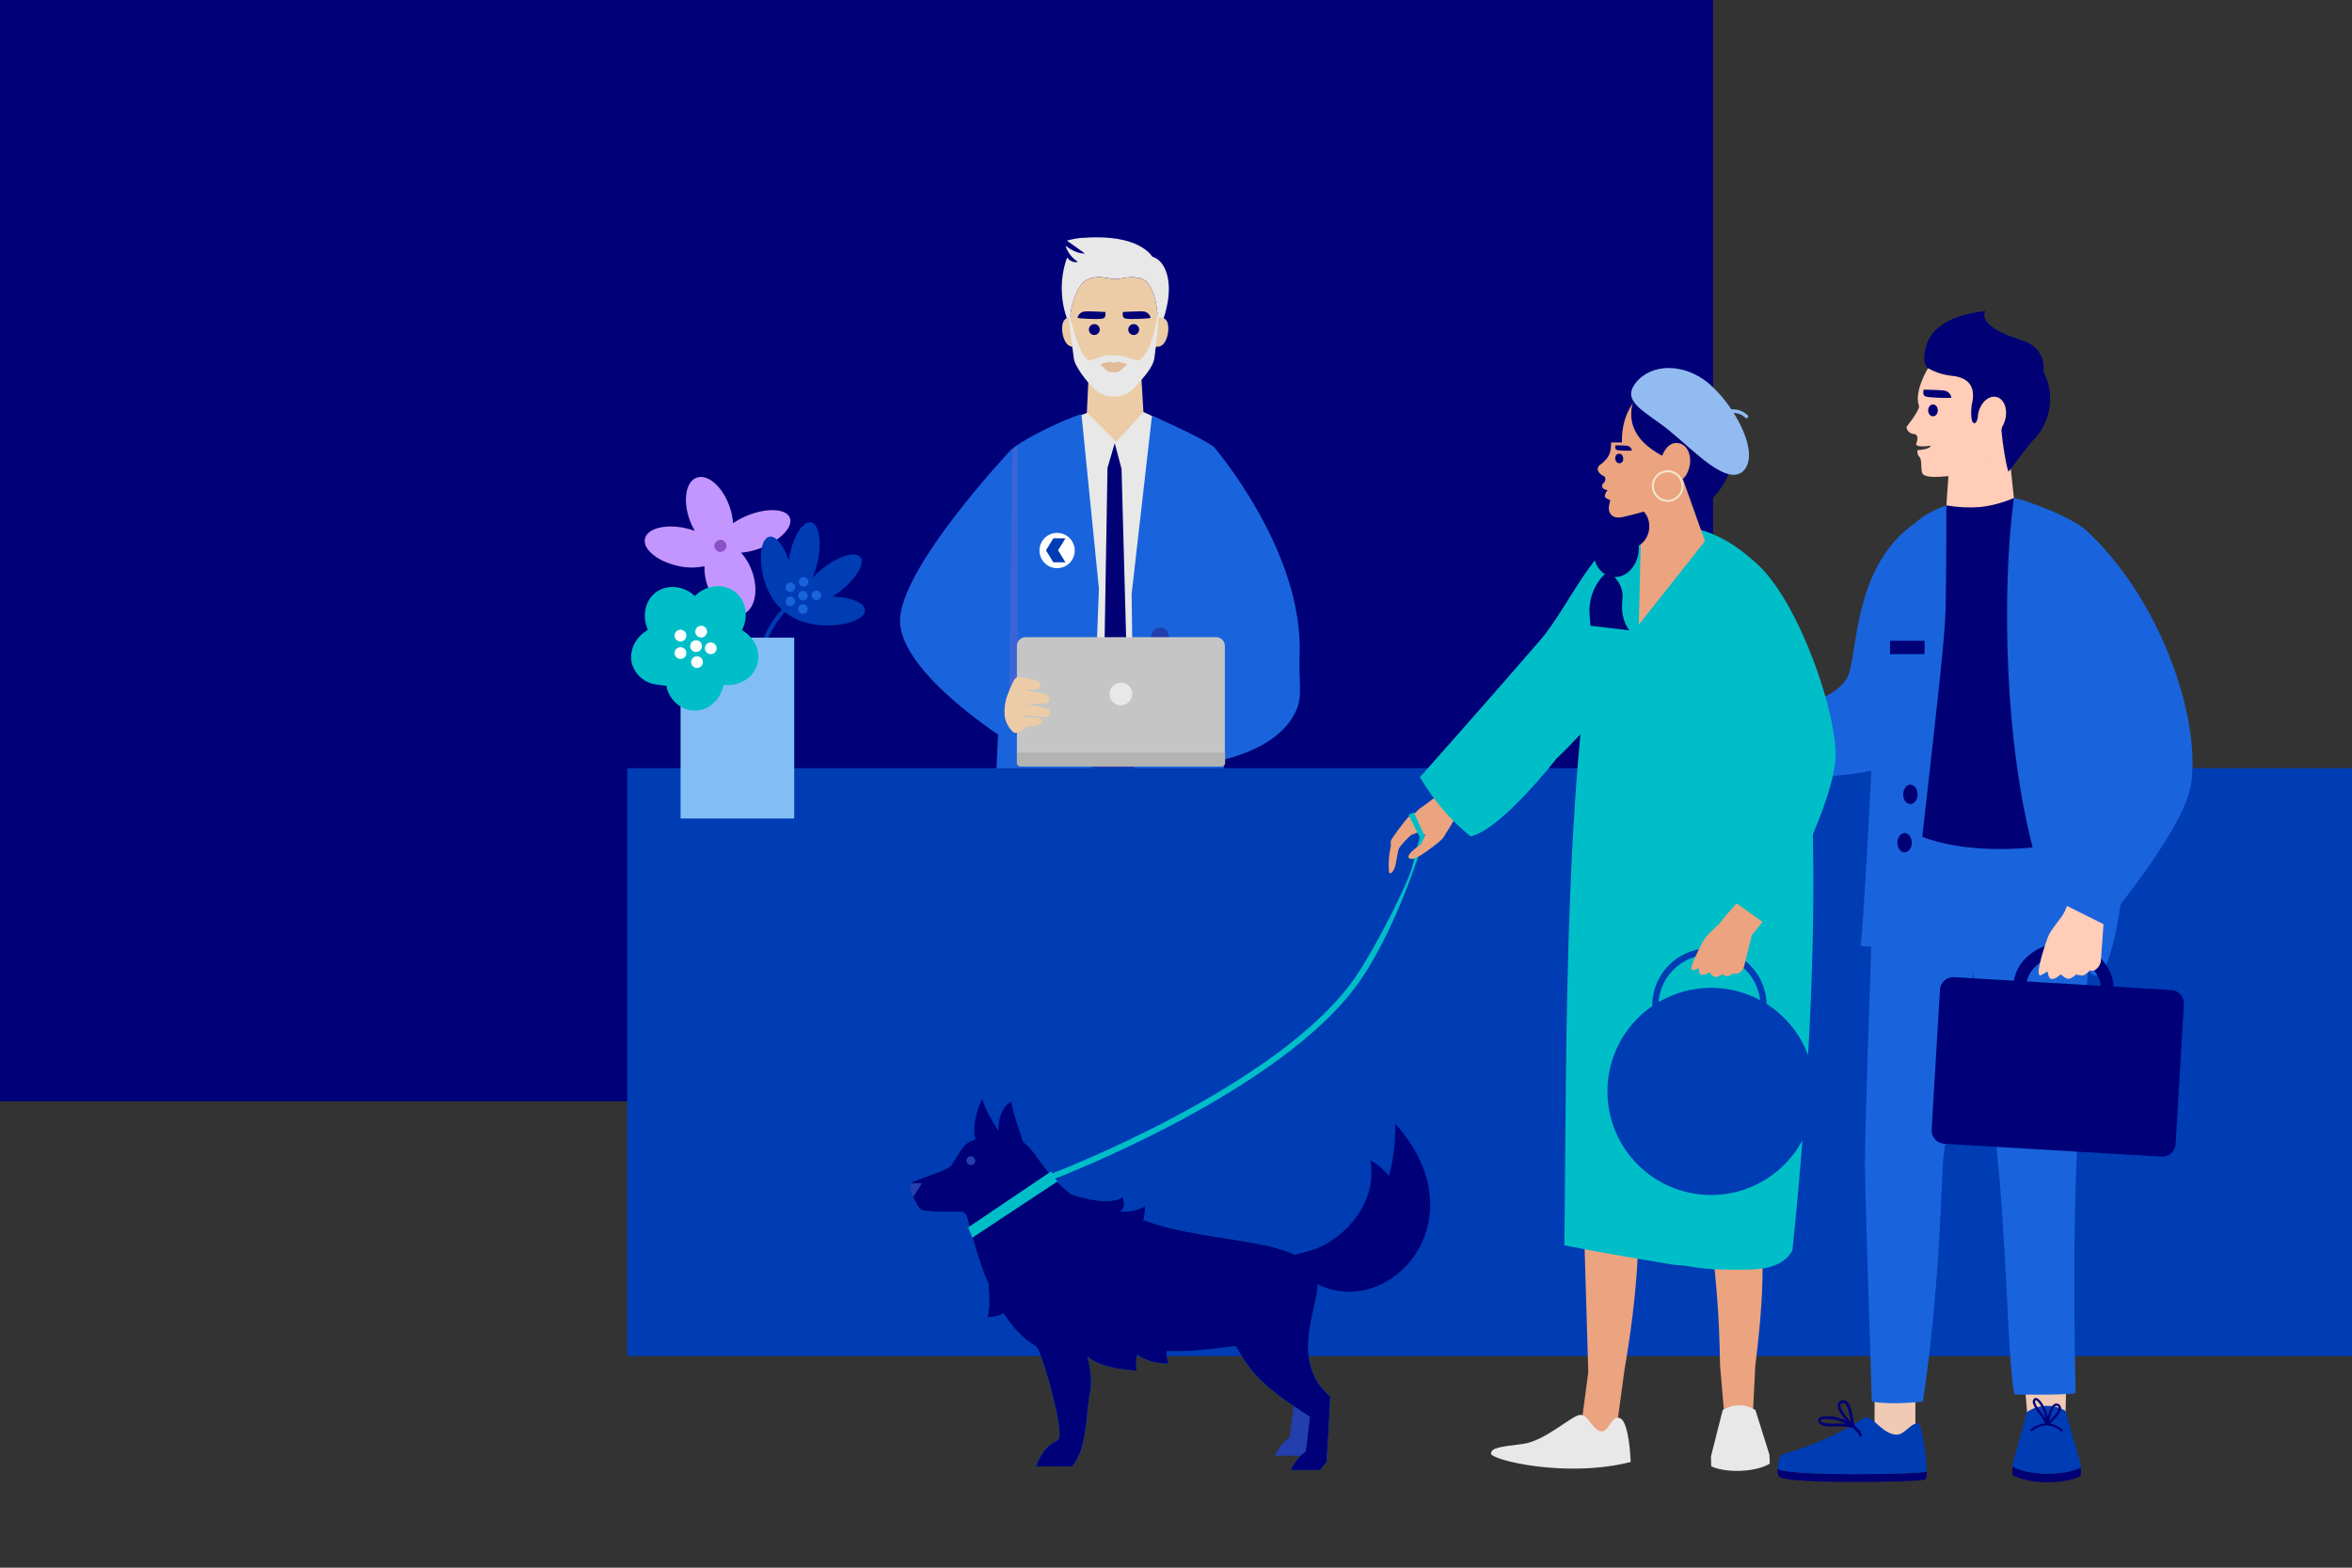
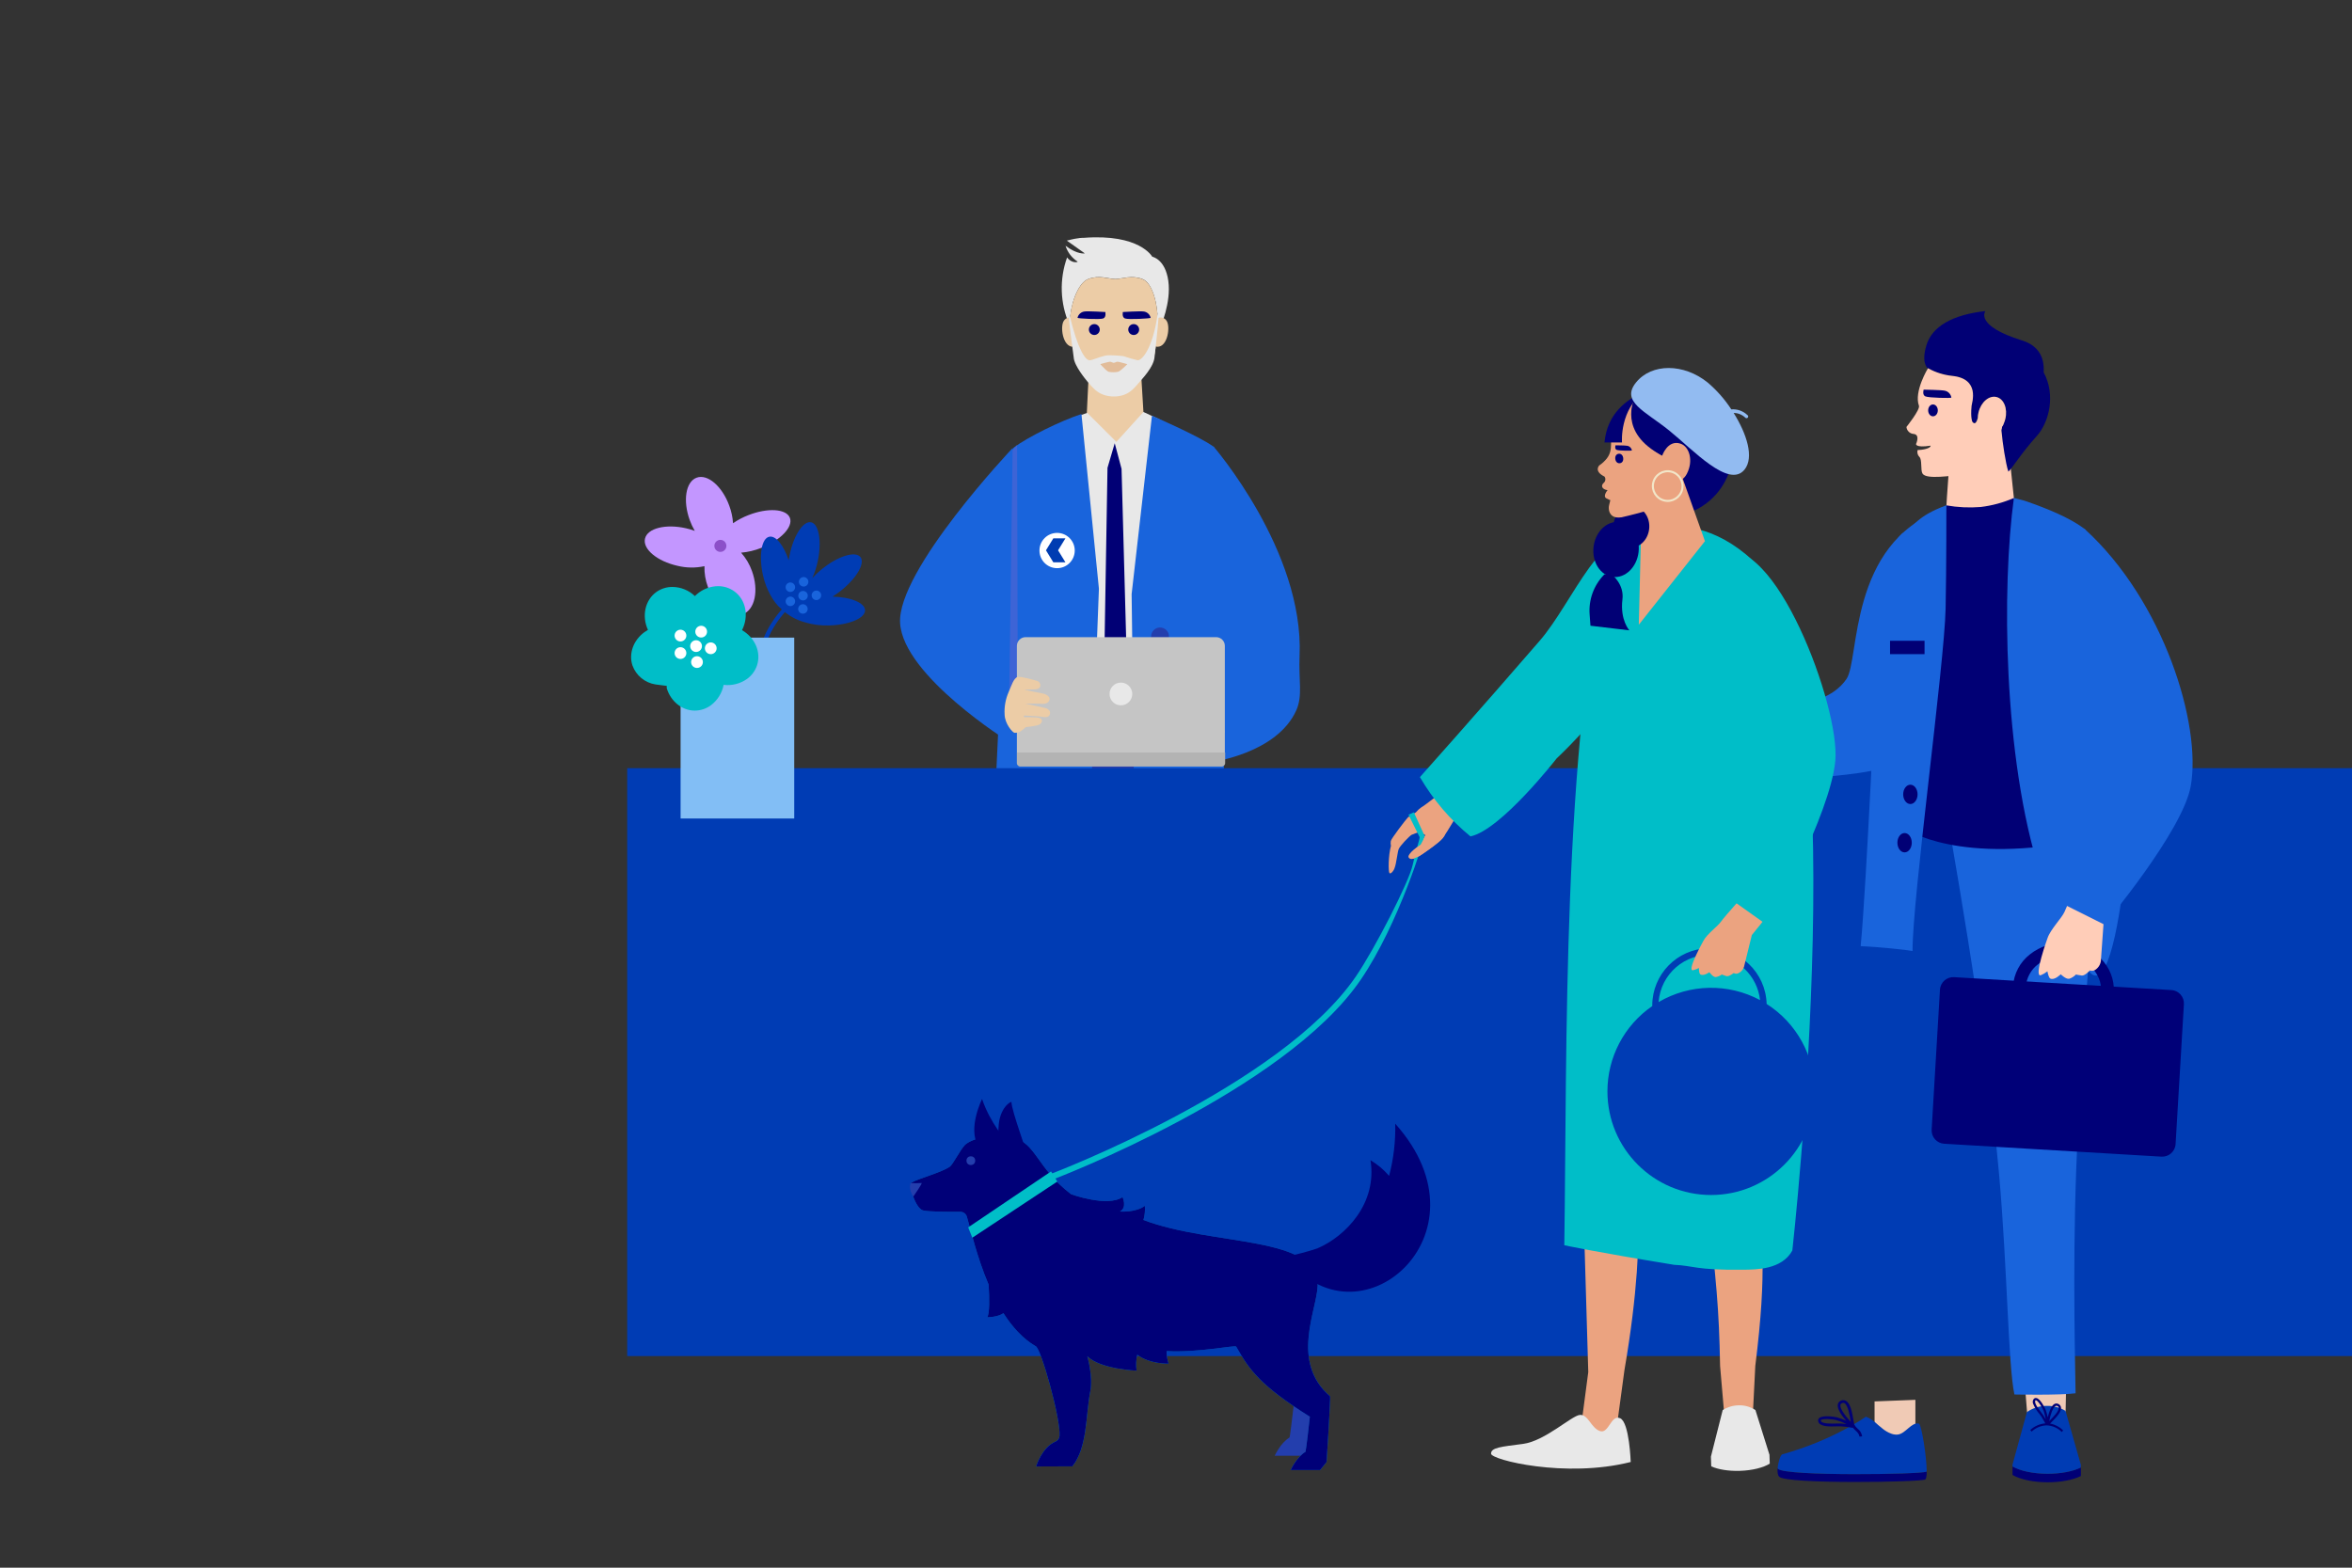
<svg xmlns="http://www.w3.org/2000/svg" version="1.1" baseProfile="tiny" id="Ebene_1" x="0px" y="0px" width="1200px" height="800px" viewBox="0 0 1200 800" xml:space="preserve">
  <rect x="0" y="0" width="1200" height="800" fill="#333333" stroke="none" />
  <g id="Layer_12">
-     <rect x="0" y="0" fill="#000078" width="874" height="562" />
-     <polygon fill="#ECCCA6" points="560.05,663.4 544.82,658.801 545.02,634.83 562.19,634.83  " />
    <path fill="#010075" d="M537.92,670.31c-0.036-0.094-0.063-0.191-0.08-0.29v3.64c0.009,0.137,0.036,0.271,0.08,0.4   c3.38,1.65,8.609,2.71,14.489,2.71c6.45,0,12.13-1.28,15.431-3.22v-3.75c-3.301,1.939-9,3.22-15.431,3.22   C546.53,673,541.3,672,537.92,670.31z" />
    <path fill="#4E89CC" d="M537.84,670v-0.109C537.84,669.89,537.82,669.94,537.84,670z" />
    <path fill="#010075" d="M552.63,643.211c-2.843-0.021-5.636,0.743-8.07,2.21l-6.72,23.63v1c0.017,0.099,0.044,0.196,0.08,0.29   c3.38,1.649,8.609,2.71,14.489,2.71c6.45,0,12.13-1.28,15.431-3.221v-0.77l-6.38-23.13   C558.869,644.13,555.783,643.179,552.63,643.211z" />
    <path fill="#3D64D6" d="M553.51,650.85c0.34-0.65,0.899-1.64,1.7-3c0.13-0.22,0.439-0.62,0.8-1.08   c1.168-1.342,2.117-2.861,2.81-4.5c0.311-0.708,0.219-1.528-0.24-2.15c-0.286-0.345-0.74-0.502-1.18-0.409   c-1.82,0.35-3.939,4.819-4.07,5.199c-0.373,1.083-0.677,2.188-0.909,3.311c-0.58-2.4-1.54-5.17-3-5.891   c-0.556-0.28-1.216-0.258-1.75,0.061c-0.593,0.284-1.008,0.841-1.11,1.49c-0.26,1.85,1.94,4.229,4.229,6.51l0.561,0.56   c-2.168,0.403-4.164,1.448-5.73,3l0.601,0.69c1.782-1.791,4.185-2.829,6.71-2.9c2.439,0.111,4.758,1.099,6.53,2.78l0.58-0.72   C558.245,652.128,555.951,651.092,553.51,650.85z M554.05,646c0.08-0.26,0.159-0.5,0.239-0.729c0.29-0.84,2.261-4.33,3.311-4.53   c0.079-0.01,0.157,0.021,0.21,0.08c0.83,0.94-1.58,4-2.6,5.36c-0.313,0.376-0.604,0.771-0.87,1.18   c-0.431,0.7-0.771,1.29-1.061,1.79C553.461,648.083,553.718,647.03,554.05,646L554.05,646z M547.57,644v-0.149   c0.103-0.26,0.299-0.47,0.55-0.59c0.253-0.151,0.567-0.151,0.82,0c1.15,0.569,2.16,3.59,2.771,6.67l-0.24-0.24   c-1.311-1.34-4.12-4.13-3.9-5.64V644z" />
    <polygon fill="#ECCCA6" points="600.96,662.1 611.63,671.82 621.289,656.83 617.909,639.16 600.96,637.7  " />
    <path fill="#010075" d="M661.21,670.89c0.084-0.092,0.157-0.192,0.22-0.3c-0.22-2.73-1.26-5.87-2-6.091   c-22.63-6.319-36.67-16.5-36.67-16.5s-2.12,0.48-5.42,3.641l-1.34,1.1c0,0-3.65,3.41-7.181,3.08s-6.08-5.68-9.38-4.78   c-1,0.271-3.35,14.171-3.36,20.931l0.131,0.13C598.26,673.29,657.76,674.23,661.21,670.89z" />
    <path fill="#3D64D6" d="M632.619,641.9c-0.167-0.001-0.332,0.041-0.479,0.12c-1.62,0.85-2.38,5.55-2.74,7.81l-0.06,0.4   c2.569-2.76,4.8-5.88,4.55-7.4c-0.058-0.342-0.289-0.629-0.61-0.76C633.077,641.96,632.851,641.901,632.619,641.9 M634.159,650.9   h1.28c2,0.07,6.73,0.24,7.061-1.229c0-0.141,0-0.2-0.07-0.271c-0.94-0.88-5.72-0.34-6.75,0c-1.542,0.455-3.044,1.037-4.49,1.74   c0.68-0.07,1.5-0.15,2.49-0.23h0.479 M624.36,656.551c0.188-1.365,0.906-2.602,2-3.44c0.615-0.496,1.119-1.116,1.48-1.819   c0.069-0.2,0.189-0.95,0.31-1.681c0.62-3.819,1.39-7.649,3.38-8.689c0.698-0.381,1.542-0.381,2.24,0   c0.688,0.297,1.176,0.928,1.29,1.67c0.32,1.92-1.71,4.81-3.64,7.06c1.257-0.561,2.55-1.038,3.869-1.43   c0.461-0.141,6.311-1.21,7.94,0.31c0.399,0.359,0.562,0.912,0.42,1.431c-0.56,2.46-5.21,2.289-8.29,2.18   c-0.539-0.03-1.08-0.03-1.62,0c-1.75,0.092-3.491,0.309-5.21,0.65l-0.08-0.12c-0.379,0.471-0.793,0.912-1.24,1.319   c-0.891,0.617-1.494,1.57-1.67,2.641L624.36,656.551z" />
    <path fill="#ECCCA6" d="M626.65,426.421c0,0,2.88,5.689,2.46,7c-0.92,3.072-1.461,6.246-1.609,9.449   c-0.23,4.511,1.88,13.83,2,15.23c0.119,1.4,0.659,10.41,4.06,10.18c3.08-0.21,2.11-9.81,2.11-10.64s-0.181-6.75,0.659-6.75   c0.841,0,3.721-12.641,0.44-16.43C633.49,430.671,626.65,426.421,626.65,426.421z" />
    <path fill="#ECCCA6" d="M634.81,451.23c1.291,0.564,2.435,1.42,3.34,2.5c0.86,1.39,2.2,11.66,2.2,11.66s-6.78,4.83-7.47,6.88   c-0.69,2.05-0.61,4,0.239,3.6c4.65-2,9.61-4.939,11.65-8.329c1.4-2.33,1.66-10.801,1.66-10.801c0.641-1.255,0.957-2.65,0.92-4.06   c-0.28-1.7-4.71-12.62-4.71-12.62l-2.32-15.59l-13.67,1.95L634.81,451.23z" />
    <path fill="#010075" d="M527.9,384.921C553.36,515.78,552.71,516.2,554.46,532.66c1.119,10.631-3.381,54.721,4.449,107   c0,0,18.561,2.7,27.101,1.101c0.649-20,4.27-88.15,4.479-101.12c0.29-18.41-6.34-139.851-6.34-139.851   S538.46,359.421,527.9,384.921z" />
-     <path fill="#010075" d="M525.81,415.83c0,0,6,63.94,8.19,123c3.189,49.681,1.84,91.54,1.859,98.33   c5.79,1.931,31.35-0.84,31.35-0.84c0.211-12.92,3.65-49.08,5.86-91.52c3.54-68.101,3.88-71,21.24-162.67   C594.31,382.1,536.07,390.171,525.81,415.83z" />
    <path fill="#F0CAB5" d="M539,421.75l-2.79-7L524.55,422l8.14,13.311c0,0,3.57,11.1,4.44,12.56c0.865,1.099,1.993,1.962,3.279,2.511   c0,0,5.58,6.26,8.12,7.14c3.7,1.28,9.34,0.36,14.13-1.08c0.891-0.26-0.26-1.77-2.09-2.88s-10.05-0.49-10.05-0.49   s-5.5-8.63-5.73-10.24c-0.053-0.993,0.111-1.985,0.48-2.909c1.403,1.347,2.707,2.793,3.9,4.33c0.529,0.63,5.899,8.529,8.369,6.739   c2.73-2-2.59-9.16-3.39-10.3s-5.149-9.6-8.149-12.88C543.914,425.52,541.565,423.486,539,421.75z" />
    <polygon fill="#ECCCA6" points="580.4,658.921 562.85,653.79 562.81,629.74 581.39,629.75  " />
    <polygon fill="#ECCCA6" points="627.18,658.921 644.72,653.79 644.32,629.74 625.74,629.75  " />
    <g id="male">
      <path fill="#233EAD" d="M626.67,648.421c2.844-1.989,6.239-3.039,9.71-3c3.108-0.03,6.164,0.801,8.83,2.399l7.359,25.87v5.07    c-0.01,0.149-0.04,0.298-0.09,0.439c-3.7,1.811-9.43,3-15.86,3c-7.069,0-13.29-1.399-16.899-3.529v-4.95L626.67,648.421z" />
      <path fill="#233EAD" d="M580.77,648.421c-5.547-3.771-12.771-4.005-18.55-0.601l-7.36,25.87v5.07    c0.011,0.149,0.041,0.298,0.09,0.439c3.7,1.811,9.431,3,15.86,3c7.07,0,13.29-1.399,16.9-3.529v-4.95L580.77,648.421z" />
    </g>
    <path fill="#010075" d="M572,653.841c0.369-0.71,1-1.8,1.859-3.261c0.15-0.239,0.49-0.67,0.88-1.18   c1.279-1.472,2.319-3.135,3.08-4.93c0.342-0.774,0.238-1.674-0.27-2.351c-0.311-0.382-0.81-0.556-1.29-0.449   c-2,0.39-4.311,5.279-4.45,5.689c-0.414,1.187-0.748,2.399-1,3.63c-0.63-2.63-1.68-5.66-3.271-6.46   c-0.612-0.31-1.341-0.282-1.93,0.07c-0.643,0.316-1.093,0.923-1.21,1.63c-0.29,2,2.13,4.64,4.63,7.13l0.61,0.62   c-2.371,0.449-4.554,1.594-6.271,3.29l0.66,0.76c1.949-1.96,4.576-3.099,7.34-3.18c2.676,0.094,5.225,1.161,7.17,3l0.631-0.79   C577.198,655.23,574.678,654.098,572,653.841z M572.6,648.52c0.08-0.28,0.17-0.54,0.26-0.79c0.32-0.93,2.47-4.74,3.62-5   c0.087-0.011,0.174,0.023,0.229,0.09c0.91,1-1.729,4.42-2.85,5.87c-0.355,0.412-0.689,0.843-1,1.29c-0.47,0.771-0.85,1.42-1.16,2   c0.227-1.173,0.533-2.329,0.92-3.46H572.6z M565.5,646.39c-0.011-0.053-0.011-0.107,0-0.16c0.107-0.29,0.327-0.524,0.609-0.65   c0.275-0.158,0.615-0.158,0.891,0c1.26,0.631,2.369,3.94,3,7.301l-0.261-0.261c-1.41-1.52-4.479-4.58-4.239-6.199V646.39z" />
    <path fill="#010075" d="M636.9,655c0.37-0.71,1-1.8,1.86-3.25c0.14-0.239,0.479-0.68,0.87-1.18c1.276-1.473,2.315-3.136,3.08-4.93   c0.352-0.776,0.248-1.684-0.271-2.36c-0.306-0.382-0.803-0.557-1.28-0.45c-2,0.391-4.319,5.28-4.46,5.7   c-0.409,1.185-0.743,2.394-1,3.62c-0.63-2.63-1.689-5.66-3.279-6.45c-0.608-0.309-1.333-0.286-1.921,0.061   c-0.648,0.314-1.101,0.928-1.21,1.64c-0.29,2,2.12,4.63,4.62,7.13l0.62,0.62c-2.374,0.44-4.562,1.583-6.28,3.28l0.66,0.77   c1.948-1.969,4.581-3.111,7.351-3.189c2.67,0.103,5.213,1.168,7.159,3l0.63-0.79C642.084,656.39,639.573,655.26,636.9,655z    M637.49,649.69l0.261-0.8c0.319-0.92,2.47-4.74,3.619-5c0.092-0.024,0.188,0.012,0.24,0.09c0.9,1-1.729,4.42-2.859,5.87   c-0.431,0.56-0.771,1-1,1.29l-1.16,2c0.197-1.167,0.471-2.319,0.819-3.45H637.49z M630.39,647.56v-0.17   c0.106-0.287,0.322-0.521,0.6-0.65c0.275-0.159,0.615-0.159,0.891,0c1.26,0.63,2.37,3.94,3,7.311l-0.261-0.261   C633.22,652.27,630.15,649.2,630.39,647.56z" />
    <path fill="#233EAD" d="M513.92,377.77c0,0,3,73.81,5.31,139.52c0.46,55.32,2.06,115.131,2.84,122.32   c14.15,0.11,24.681-0.68,24.681-0.68c1.609-8.86,3.85-72,9.55-118.851c8.38-68.81,15.159-147.51,15.159-147.51   S524.6,349.211,513.92,377.77z" />
    <path fill="#233EAD" d="M620.21,378.32c0,0-3,73.36-5.79,138.24c-2.46,56.28,0.609,61.7-3.9,123.06c0,0-9.89,0-25.39,0.44   c-3-6.21-2.17-73.07-7.86-119.88c-8.38-68.84-16.65-146.57-16.65-146.57S609.53,349.77,620.21,378.32z" />
    <polygon fill="#ECCCA6" points="583.8,217.15 570.5,231.67 554.25,216.05 555.539,189.28 582.03,187.76  " />
    <polygon fill="#E8E8E8" points="554.699,210.68 551.02,212.01 545.09,372.76 586.26,373.131 591.699,214.11 583.39,210.23    569.57,225.49  " />
    <path fill="#E8E8E8" d="M596.079,143.34c-1.56-11.17-8.199-12.34-8.199-12.34s-6.391-11.83-35-9.63c0,0-2.23-0.25-8.57,1.42   l9.17,6.51c0,0-3.729,0.761-9.85-3.89c1.056,3.361,3.266,6.241,6.239,8.13c-0.84,0.61-3.699,0.3-5.43-2.17   c-4,11.126-3.6,23.359,1.12,34.2l0.63,1.32c-0.1-1.16-0.17-2.24-0.189-3.19c-0.16-6.729,3.51-19.12,9.199-21.31   c5.69-2.19,10.24-0.091,13.84,0c3.601-0.091,8.271-2.15,13.841,0c5.569,2.149,7.909,14.34,7.76,21.069c0,0.641,0,1.34-0.07,2.09   L592,167C592,167,597.64,154.51,596.079,143.34z" />
    <path fill="#ECCCA6" d="M582.829,142.42c-5.569-2.149-10.239-0.09-13.84,0c-3.6-0.09-8.26-2.149-13.84,0   c-5.58,2.15-9.36,14.58-9.149,21.311c0.21,6.729,2.399,20,5.56,24.34s11.08,12.14,14.25,12.43c2.146,0.3,4.323,0.3,6.47,0   c3.16-0.29,11.08-8,14.24-12.43s4-17.85,4.12-24.58C590.76,156.76,588.53,144.58,582.829,142.42z" />
    <path fill="#ECCCA6" d="M547.68,162.56c-1.631-1.025-3.781-0.559-4.84,1.05c-2.101,2.81-0.7,13.35,4.569,13.35   C552.68,176.96,547.68,162.56,547.68,162.56z" />
    <path fill="#ECCCA6" d="M590.3,162.56c1.63-1.025,3.78-0.559,4.84,1.05c2.11,2.81,0.7,13.35-4.57,13.35   C585.3,176.96,590.3,162.56,590.3,162.56z" />
    <path fill="#010075" d="M563.93,159.22c0,0-8.78-0.511-10.46-0.28c-1.812,0.158-3.314,1.467-3.72,3.24   c-0.141,0.35,11.479,1,13.13,0.33C564.53,161.84,563.93,159.22,563.93,159.22z" />
    <circle fill="#010075" cx="558.32" cy="168.17" r="2.78" />
    <circle fill="#010075" cx="578.42" cy="168.17" r="2.78" />
    <path fill="#010075" d="M572.9,159.22c0,0,8.78-0.511,10.46-0.28c1.813,0.155,3.317,1.465,3.72,3.24c0.141,0.35-11.47,1-13.13,0.33   C572.289,161.84,572.9,159.22,572.9,159.22z" />
    <path fill="#E8E8E8" d="M580.46,183.84c-2.433-0.56-4.833-1.251-7.19-2.069c-0.39-0.12-7-0.75-9.12-0.34   c-3.92,0.869-6.55,2.329-8.189,2.409c-2.28,0.12-6.24-6.06-10.131-22.58c0.141,0.7-0.869-2.699-0.54,0.78   c0.561,6.12,2.511,20.23,2.521,20.41c0.25,4.21,6.271,11.36,6.78,12c3.1,3.64,5,5.81,8.439,7c1.701,0.603,3.496,0.897,5.301,0.87   c1.768,0.027,3.526-0.267,5.189-0.87c3.38-1.24,5.24-3.41,8.28-7c0.5-0.6,6.67-7,7.2-11.87c0.21-1.939,1.729-14.87,2.1-20.52   c0.24-3.66-0.6-0.95-0.54-1.4C588.159,177.78,582.659,183.93,580.46,183.84z" />
    <path fill="#E2BC99" d="M574.75,185.73c-0.33-0.11-0.711-0.23-1.12-0.33l-0.38-0.101c-1.261-0.29-2.9-0.909-3.69-0.6   c-0.408,0.208-0.842,0.362-1.29,0.46h-0.06c-0.448-0.098-0.882-0.252-1.29-0.46c-0.79-0.31-2.431,0.31-3.69,0.6   c-0.4,0.101-0.78,0.2-1.13,0.311l-0.71,0.24c0,0,0.35,0.399,0.86,0.939c1,1.08,2.619,2.71,3.449,2.94c1.553,0.3,3.148,0.3,4.7,0   c0.87-0.2,2.66-1.83,3.771-2.91c0.52-0.5,0.899-0.89,1-1l0,0L574.75,185.73z" />
    <path fill="#1964DC" d="M551.76,211.27c-11.07,3.7-27.45,11.83-34.36,17c-0.621,0.512-1.054,1.215-1.229,2l0,0   c-0.271,1-7.801,162.45-7.801,162.45c1.431,0.359,48.601,4.819,48.601,4.819l3.7-97.119   C560.67,300.421,551.77,211.28,551.76,211.27z" />
    <path fill="#1964DC" d="M624.46,393.16c0,0-4.58-161.31-4.86-162.34l0,0c-0.24-0.9,0.17-2.42-0.42-2.86   c-6.91-5.189-31.44-15.819-31.44-15.819l-10.38,91.06c0,0,1.16,84,1.11,94.78C581.1,397.47,622.61,393.52,624.46,393.16z" />
    <circle fill="#233EAD" cx="591.86" cy="355.29" r="4.56" />
    <circle fill="#233EAD" cx="591.86" cy="324.77" r="4.56" />
    <circle fill="#FFFFFF" cx="539.34" cy="280.94" r="9" />
    <polygon fill="#003CB2" points="543.582,274.73 539.832,280.83 543.582,286.94 537.401,286.94 533.661,280.83 537.401,274.73    543.582,274.73  " />
    <polygon fill="#010075" points="568.74,226.19 565.05,238.74 563.19,349.381 569.19,356.48 575.19,348.841 572.22,239.26  " />
    <path fill="#3D64D6" d="M518.93,227.1c0,0-54.28,57.899-52.61,83.74c1.67,25.84,53,57.76,53,57.76L518.93,227.1z" />
    <path fill="#1964DC" d="M619.05,227.73c0,0,46.31,53.41,44,106.89c-0.54,12.63,1.67,20.29-1.63,27.75   c-9.83,22.16-43.271,26.49-43.271,26.49L619.05,227.73z" />
    <path fill="#1964DC" d="M516.659,228.63c0,0-59.2,62.53-57.42,89.461c1.78,26.93,55.34,60.33,55.34,60.33L516.659,228.63z" />
    <path fill="#ECCCA6" d="M585.67,374.14c0,0-3.711-0.51-4.801-1.21c-2.739-1.74,13.57-8.93,13.57-8.93L585.67,374.14z" />
    <path fill="#ECCCA6" d="M618.77,358.421c0,0-8.16,2.109-11.07,3.14s-10.239,0.78-13.729,2.72c-3.49,1.94-11.86,10.771-11.28,12.72   c0.58,1.95,4.43,2,4.43,2s-0.08,3.15,1.12,4c1.022,0.544,2.162,0.829,3.32,0.83c0,0,0.62,1,1.4,2.12c0.779,1.12,4,1,4,1   c0.291,0.69,0.867,1.219,1.579,1.45c1.575,0.43,3.26,0.141,4.601-0.79l13.11-10.81l8.55-3.25L618.77,358.421z" />
    <rect x="320" y="392" fill="#003CB4" width="880" height="300" />
    <path fill="#C396FF" d="M403,264.24c-1.811-4.62-11.271-5.24-21.13-1.38c-2.776,1.067-5.418,2.457-7.87,4.14   c-0.203-3.047-0.847-6.048-1.91-8.91c-3.63-10-11.09-16.369-16.66-14.33c-5.57,2.04-7.14,11.74-3.51,21.69   c0.691,1.892,1.548,3.719,2.56,5.46c-1.48-0.551-2.997-0.998-4.54-1.34c-10.319-2.34-19.67,0-20.87,5.33   c-1.199,5.33,6.2,11.479,16.53,13.82c4.531,1.12,9.259,1.188,13.82,0.199c-0.108,3.614,0.489,7.215,1.76,10.601   c3.63,9.95,11.59,16.18,17.79,13.92s8.29-12.16,4.66-22.11c-1.218-3.427-3.093-6.582-5.521-9.29   c3.539-0.311,7.013-1.14,10.311-2.46c9.859-3.87,16.38-10.74,14.57-15.37" />
    <path fill="#8C50C8" d="M370.57,279.08c-0.283,1.672-1.868,2.797-3.54,2.513c-1.672-0.283-2.797-1.868-2.513-3.54   c0.283-1.672,1.868-2.797,3.54-2.513c0.001,0,0.002,0,0.003,0l0,0C369.73,275.825,370.854,277.41,370.57,279.08" />
    <path fill="#003CB4" d="M388.06,345.211c-2.22-8.41-0.439-17.631,5.16-26.66c2.541-4.128,5.629-7.892,9.18-11.19l1.38,1.58   c-0.189,0.17-18.71,16.75-13.689,35.73L388.06,345.211z" />
    <path fill="#003CB4" d="M439,284.29c-2.521-3.189-11.07-0.649-19.11,5.681c-1.971,1.542-3.804,3.252-5.479,5.109   c1.289-2.858,2.248-5.854,2.859-8.93c2.07-10,0.521-18.811-3.46-19.63c-3.979-0.82-8.88,6.64-10.939,16.66   c-0.19,0.92-0.351,1.829-0.48,2.72c-2.51-7.61-6.58-12.74-9.92-12c-4,0.87-5.4,9.67-3.21,19.66c1.62,7.4,5.51,13.95,9.16,17   c1.752,1.729,3.729,3.212,5.88,4.41c1.952,1.098,4.031,1.953,6.189,2.55c4.048,1.232,8.271,1.787,12.5,1.64   c10.23-0.229,18.45-3.699,18.36-7.76c-0.08-3.78-7.33-6.729-16.58-6.939c1.462-0.921,2.871-1.922,4.22-3   c8-6.331,12.521-14.001,10-17.23" />
    <path fill="#1964DC" d="M411.63,312.15c-0.771,1.093-2.28,1.354-3.372,0.583c-1.093-0.77-1.354-2.279-0.584-3.372   c0.771-1.092,2.28-1.354,3.373-0.583c0.001,0.001,0.002,0.001,0.003,0.002l0,0C412.14,309.552,412.4,311.059,411.63,312.15" />
    <path fill="#1964DC" d="M412,298.29c-0.768,1.095-2.277,1.359-3.371,0.592s-1.359-2.277-0.592-3.371s2.277-1.359,3.371-0.592   c0.001,0.001,0.001,0.001,0.002,0.001l0,0C412.503,295.688,412.767,297.196,412,298.29" />
    <path fill="#1964DC" d="M405.23,308.27c-0.773,1.09-2.284,1.346-3.374,0.572c-1.09-0.774-1.346-2.285-0.572-3.375   c0.772-1.086,2.277-1.345,3.366-0.577c1.093,0.77,1.355,2.279,0.586,3.372C405.234,308.264,405.232,308.267,405.23,308.27   L405.23,308.27" />
    <path fill="#1964DC" d="M415.27,301.72c1.146-0.698,2.642-0.336,3.34,0.81c0.698,1.146,0.336,2.642-0.811,3.34   c-1.146,0.698-2.641,0.336-3.339-0.81l0,0c-0.69-1.146-0.324-2.635,0.819-3.33" />
    <path fill="#1964DC" d="M402,297.58c1.147-0.686,2.633-0.311,3.318,0.837s0.311,2.634-0.837,3.319   c-1.144,0.682-2.623,0.313-3.312-0.826c-0.691-1.144-0.325-2.631,0.818-3.323C401.992,297.585,401.996,297.583,402,297.58   L402,297.58" />
    <path fill="#1964DC" d="M408.46,301.91c1.144-0.691,2.631-0.325,3.323,0.818c0.691,1.144,0.325,2.632-0.818,3.323   s-2.632,0.325-3.323-0.818c-0.001-0.001-0.001-0.002-0.002-0.003l0,0C406.95,304.087,407.318,302.601,408.46,301.91" />
    <rect x="347.24" y="325.381" fill="#82BEF5" width="57.98" height="92.31" />
    <path fill="#00BEC8" d="M378.58,321.6c3.62-7.22,2-15.55-3.931-19.84c-2.415-1.74-5.322-2.665-8.3-2.641   c-3.497,0.042-6.893,1.179-9.71,3.25c-0.748,0.546-1.454,1.147-2.11,1.801c-3.079-2.948-7.167-4.611-11.43-4.65   c-2.973-0.025-5.876,0.896-8.29,2.63c-5.7,4.14-7.46,12.23-4.22,19.29c-0.612,0.35-1.207,0.729-1.78,1.14   c-5.64,4.101-8.109,10.91-6.149,16.94c1.839,5.174,6.372,8.919,11.8,9.75l5.72,0.74v1.22c2.05,6.7,7.8,11.39,14.28,11.39l0,0   c2.969-0.009,5.857-0.961,8.25-2.72c3.379-2.55,5.691-6.263,6.49-10.42c4.204,0.507,8.447-0.563,11.909-3   c2.412-1.729,4.212-4.181,5.141-7c2.17-6.67-1-14-7.67-17.92" />
    <path fill="#FFFFFF" d="M358.06,339.6c-0.959,1.351-2.832,1.669-4.183,0.71c-1.352-0.959-1.669-2.832-0.71-4.183   c0.956-1.348,2.821-1.668,4.173-0.718c1.354,0.954,1.681,2.825,0.728,4.181C358.065,339.594,358.063,339.596,358.06,339.6   L358.06,339.6" />
    <path fill="#FFFFFF" d="M360.19,324.07c-0.959,1.352-2.831,1.669-4.183,0.71c-1.351-0.959-1.669-2.832-0.71-4.183   c0.956-1.348,2.822-1.668,4.173-0.717c1.355,0.953,1.681,2.824,0.728,4.18C360.195,324.063,360.193,324.067,360.19,324.07   L360.19,324.07" />
    <path fill="#FFFFFF" d="M349.63,335c-0.957,1.354-2.829,1.675-4.182,0.719c-1.353-0.957-1.674-2.829-0.718-4.182   c0.953-1.349,2.816-1.673,4.169-0.727c1.358,0.949,1.688,2.82,0.739,4.178C349.636,334.992,349.633,334.996,349.63,335L349.63,335" />
    <path fill="#FFFFFF" d="M361.07,328.26c1.416-0.861,3.262-0.411,4.122,1.005c0.861,1.416,0.411,3.261-1.005,4.122   c-1.412,0.858-3.254,0.413-4.117-0.997c-0.865-1.413-0.421-3.26,0.992-4.125C361.065,328.263,361.068,328.261,361.07,328.26   L361.07,328.26" />
    <path fill="#FFFFFF" d="M345.62,321.78c1.415-0.86,3.261-0.41,4.121,1.005c0.861,1.416,0.411,3.262-1.005,4.122   c-1.412,0.859-3.253,0.413-4.116-0.997c-0.865-1.413-0.422-3.26,0.991-4.125C345.615,321.784,345.617,321.782,345.62,321.78   L345.62,321.78" />
    <path fill="#FFFFFF" d="M353.58,327.15c1.414-0.863,3.26-0.416,4.123,0.998s0.417,3.261-0.997,4.123   c-1.415,0.863-3.261,0.417-4.124-0.997c-0.001-0.002-0.002-0.003-0.002-0.004l0,0C351.72,329.856,352.167,328.012,353.58,327.15" />
    <path fill="#C5C5C5" d="M523.28,325.14h97.181c2.463,0,4.46,1.997,4.46,4.46l0,0l0,0V384H518.82V329.6   C518.82,327.137,520.817,325.14,523.28,325.14L523.28,325.14z" />
    <path fill="#B3B3B3" d="M518.8,384h106.27v5.4c0,0.983-0.797,1.78-1.78,1.78l0,0h-102.71c-0.982,0-1.779-0.797-1.779-1.78l0,0l0,0   V384z" />
    <circle fill="#E8E8E8" cx="571.89" cy="354.13" r="5.8" />
    <path fill="#ECCCA6" d="M519.17,345.47c1.47-0.45,8.93,1.649,10.199,2.09c1.79,0.62,2.4,4.1-1.149,4.2   c-2.83,0.09-5.681,0.21-5.681,0.21s7.83,1.689,9.381,1.91c1.55,0.22,3.609,1.439,3.58,2.68c0,1.87-1.82,2.74-3.681,2.59   c-1.859-0.15-8.67-0.11-8.67-0.11l10.59,2.381c0,0,2.32,0.779,2,2.67c-0.359,2.5-3.06,1.859-4.55,1.64s-8.72-0.6-8.72-0.6   l-0.061,0.85c0,0,6.7-0.12,8.19,0.46s1.29,2.43-0.42,3.37c-1.13,0.62-6.87,1.28-6.87,1.28c-0.842,0.785-1.741,1.507-2.69,2.16   c-0.913,0.513-1.953,0.758-3,0.71c-0.899-0.07-5-4.561-5.06-9.421c-0.219-3.854,0.467-7.706,2-11.25   C516,350,517.14,346.08,519.17,345.47z" />
    <polygon fill="#F0CAB5" points="1035.86,740.881 1053.56,735.53 1054.1,709.91 1033.35,709.91  " />
    <path fill="#010075" d="M1061.579,748.91c0.047-0.105,0.081-0.216,0.101-0.33v4.23c-0.012,0.157-0.046,0.312-0.101,0.46   c-3.92,1.92-10,3.15-16.84,3.15c-7.5,0-14.1-1.49-17.93-3.74v-4.36c3.83,2.25,10.43,3.74,17.93,3.74   C1051.579,752.06,1057.659,750.83,1061.579,748.91z" />
    <path fill="#4E89CC" d="M1061.68,748.58v-0.159C1061.686,748.473,1061.686,748.527,1061.68,748.58z" />
    <path fill="#003CB4" d="M1044.459,717.421c3.303-0.032,6.549,0.851,9.381,2.55l7.81,27.46v1.16c-0.02,0.113-0.053,0.225-0.1,0.33   c-3.92,1.92-10,3.149-16.84,3.149c-7.5,0-14.101-1.49-17.931-3.74v-0.909l7.37-26.841   C1037.176,718.483,1040.779,717.379,1044.459,717.421z" />
    <polygon fill="#F0CAB5" points="977.24,739.37 964.84,750.671 956.409,734.881 956.409,715.15 977.24,714.341  " />
    <path fill="#010075" d="M907.22,749.591c4,3.87,73.16,2.79,75.63,1.399c0.063-0.039,0.117-0.09,0.16-0.149   c0,2.26-0.21,3.84-0.761,4.149c-2.43,1.391-70.54,2.471-74.489-1.399c-0.771-0.761-1-2.471-0.801-4.351   C907,749.36,907.13,749.48,907.22,749.591z" />
    <path fill="#003CB4" d="M907.22,749.591c-0.09-0.11-0.181-0.23-0.261-0.351c0.261-3.18,1.471-6.83,2.37-7.08   c26.29-7.34,42.61-19.199,42.61-19.199s2.47,0.56,6.3,4.229l1.61,1.31c0,0,4.25,4,8.35,3.57c4.101-0.43,7.07-6.6,10.9-5.56   c1.17,0.319,3.89,16.47,3.91,24.33c-0.043,0.06-0.098,0.11-0.16,0.149C980.38,752.421,911.24,753.421,907.22,749.591z" />
    <path fill="#010075" d="M940.46,715.89c-0.27,0.001-0.534,0.07-0.771,0.2c-0.379,0.148-0.649,0.487-0.71,0.89   c-0.29,1.76,2.3,5.39,5.29,8.59c0.01-0.156-0.015-0.313-0.07-0.46c-0.42-2.63-1.3-8.09-3.189-9.08   C940.84,715.939,940.652,715.891,940.46,715.89 M938.659,726.421h0.561c1.14,0.09,2.1,0.18,2.89,0.27   c-1.682-0.811-3.428-1.479-5.22-2c-1.19-0.36-6.75-1-7.851,0c-0.084,0.079-0.115,0.2-0.079,0.311c0.39,1.71,5.869,1.51,8.21,1.43   h1.489 M948.659,733.08c-0.09-1.31-0.939-2.119-1.939-3.06c-0.521-0.474-1.002-0.989-1.44-1.54l-0.1,0.15   c-1.978-0.406-3.983-0.66-6-0.76h-1.88c-3.58,0.13-9,0.319-9.641-2.53c-0.16-0.604,0.029-1.248,0.49-1.67   c1.9-1.771,8.69-0.521,9.23-0.36c1.533,0.461,3.036,1.02,4.5,1.67c-2.25-2.62-4.601-6-4.24-8.21c0.142-0.861,0.71-1.592,1.51-1.94   c0.81-0.43,1.78-0.43,2.59,0c2.32,1.221,3.221,5.66,3.931,10.11c0.089,0.656,0.213,1.307,0.369,1.95   c0.407,0.808,0.972,1.524,1.66,2.109c1.3,0.959,2.157,2.401,2.38,4L948.659,733.08z" />
-     <path fill="#1964DC" d="M1020.46,415.27c0,0-27.5,162-28.801,174.32c-1.3,12.319-1.489,64.819-10.59,125.64   c0,0-16.149,1.9-26.069,0c-0.761-23.21-3.25-102.44-3.49-117.52c-0.34-21.391,4.859-160.211,4.859-160.211   S1008.24,385.58,1020.46,415.27z" />
    <path fill="#1964DC" d="M1068.82,453.801c0,0-7,74.319-9.52,142.92c-2,53.92-0.32,106.38-0.33,114.279   c-7.86,1.07-31.2,0.62-31.2,0.62c-3.18-14.46-3.61-64.59-7.79-112c-6.36-72.17-27.26-187.25-27.26-187.25   S1056.9,424,1068.82,453.801z" />
    <path fill="#010075" d="M1035.869,729.73l0.67,0.83c2.063-1.951,4.764-3.086,7.601-3.19c2.937,0.09,5.728,1.299,7.8,3.38l0.69-0.81   c-1.817-1.803-4.135-3.019-6.65-3.49l0.65-0.659c2.649-2.641,5.21-5.41,4.909-7.561c-0.115-0.758-0.599-1.408-1.289-1.74   c-0.614-0.353-1.363-0.379-2-0.069c-1.69,0.85-2.811,4.06-3.48,6.85c-0.268-1.302-0.622-2.585-1.061-3.84   c-0.149-0.45-2.619-5.63-4.729-6c-0.511-0.108-1.038,0.077-1.37,0.479c-0.54,0.721-0.647,1.678-0.28,2.5   c0.81,1.904,1.913,3.669,3.271,5.23c0.41,0.54,0.77,1,0.93,1.25c0.931,1.55,1.58,2.7,2,3.46   C1040.671,726.591,1037.975,727.781,1035.869,729.73z M1043.73,724.32c-0.33-0.58-0.74-1.26-1.229-2.09   c-0.19-0.31-0.551-0.78-1-1.37c-1.19-1.53-4-5.13-3-6.22c0.048-0.09,0.153-0.132,0.25-0.1c1.22,0.239,3.5,4.289,3.84,5.27   c0.09,0.27,0.189,0.55,0.279,0.85C1043.241,721.859,1043.529,723.082,1043.73,724.32z M1045.789,724.961l-0.27,0.27   c0.7-3.57,1.89-7.09,3.22-7.75c0.31-0.179,0.69-0.179,1,0c0.298,0.135,0.528,0.383,0.641,0.69c0.01,0.06,0.01,0.12,0,0.18   c0.239,1.74-3,5-4.591,6.56V724.961z" />
    <path fill="#FFCDB8" d="M1023.539,216.47c-11.399-2.681-29.08,22.079-29.08,22.079s-2.56,30.091-1.42,32.16l2,12.73l33.761-16.83   L1023.539,216.47z" />
    <path fill="#010075" d="M1042.68,190c0.439-6.88-2-13.47-11-16.26c-24.58-7.64-18.7-15-18.7-15c-17.27,1.9-27.28,8.1-30.11,17.42   c-2.829,9.32,0.69,11.72,0.69,11.72c0.195,0.088,0.383,0.191,0.56,0.311c3.63,1.921,7.589,3.139,11.67,3.59   c14.62,1.42,10.19,13.72,10,15.33c-0.64,6.51,0.41,8.07,0.41,8.07s1.58,2.609,2.761-1.801v-0.12c0.061-0.959,0.229-1.908,0.5-2.829   c1.279-5.25,5.39-8.75,9.159-7.82c3.771,0.93,5.801,5.92,4.521,11.17c-0.342,1.42-0.92,2.772-1.71,4   c-0.11,0.44-0.23,0.92-0.351,1.45c0.07,0.399,0.12,0.85,0.171,1.37c0.38,4.83,2.079,16.22,3.43,20.069   c1.689-1.359,6.7-9.55,14.57-18.26C1045.36,215.6,1049,201.63,1042.68,190z" />
    <path fill="#FFCDB8" d="M1023.13,213.77c1.279-5.25-0.74-10.25-4.521-11.17s-7.88,2.569-9.16,7.819   c-0.231,0.94-0.358,1.902-0.38,2.87v0.12c-1.18,4.41-2.76,1.8-2.76,1.8s-1-1.56-0.41-8.069c0.16-1.61,4.59-13.91-10-15.33   c-4.297-0.466-8.456-1.792-12.229-3.9c0,0-7.271,11.87-4.62,19.13c0.72,2-6.37,10.83-6.37,10.83c0.169,1.932,1.725,3.449,3.66,3.57   c3.489,0.37,1.239,5.12,1.239,5.12s-0.479,2.069,7.44,0.859c0,1.57-4.67,2.23-6.66,2.25c-0.33,1.244,0.02,2.57,0.92,3.49   c1.51,1.39,0.5,6.76,1.59,8.51c2,3.221,15,0.931,20,0.62c16.061-1,18.891-17.859,20.591-24.55   C1022.236,216.52,1022.8,215.177,1023.13,213.77z" />
    <path fill="#010075" d="M981.46,198.84c0,0,8.93,0.141,10.609,0.5c1.827,0.29,3.256,1.73,3.53,3.561   c0.11,0.359-11.7,0.16-13.33-0.65C980.64,201.44,981.46,198.84,981.46,198.84z" />
    <ellipse fill="#010075" cx="986.22" cy="209.42" rx="2.46" ry="3.03" />
    <path fill="#010075" d="M1027.459,254.14c-5.384,2.339-11.08,3.882-16.909,4.58c-5.862,0.469-11.759,0.19-17.55-0.83   l-23.141,163.66c0,0,22.811,18.489,82.771,9C1062.72,429,1027.459,254.14,1027.459,254.14z" />
    <path fill="#1964DC" d="M909.789,361.211c13.381-2.431,25.511-4.83,32.301-14.73s0.85-69,48.569-86.41l-34.56,133   c-18.94,4.4-74.87,6.49-91.061,5.561c0,0-5.359-9.48-5.239-30.271C859.8,368.421,897,363.54,909.789,361.211z" />
    <path fill="#1964DC" d="M1040.93,445.79c-19-59.31-19.61-146.649-13.43-191.68c0.199,0,5.39,1.43,5.399,1.4   c11.75,4,23.51,8.92,30.851,14.529c0.63,0.48,1,6.75,1.26,7.721l0,0l25.109,88.05c0.29,1.11-6.46,157.81-25.52,128.33   C1053.459,476.921,1040.93,445.79,1040.93,445.79z" />
    <path fill="#1964DC" d="M970.52,272.23c6.87-3.9,6.71-8.49,22.52-14.38c0,0.1,0.061,30.859-0.38,52.67   c-0.569,28.16-17,148.21-16.87,174.76c-2.789-0.55-17.71-2.14-26.47-2.43c3-31.13,7.87-141,8.94-160.21   C959.289,304.091,960.699,281.61,970.52,272.23z" />
    <ellipse fill="#010075" cx="974.68" cy="405.37" rx="3.67" ry="4.93" />
    <ellipse fill="#010075" cx="971.73" cy="430.04" rx="3.67" ry="4.93" />
    <rect x="964.31" y="326.99" fill="#010075" width="17.6" height="6.82" />
    <path fill="#000078" d="M1078.459,506.29c0.771-13-10.13-24.199-24.3-25.05c-6.655-0.439-13.235,1.614-18.46,5.76   c-5.079,3.943-8.225,9.874-8.64,16.29l6.51,0.381c0.313-4.575,2.575-8.796,6.21-11.591c3.973-3.116,8.964-4.642,14-4.279   c10.59,0.63,18.74,8.77,18.19,18.16L1078.459,506.29z" />
    <path fill="#000078" d="M985.535,576.447l4.242-71.395c0.223-3.76,3.452-6.627,7.212-6.403l110.845,6.585   c3.76,0.224,6.627,3.453,6.403,7.213l-4.241,71.395c-0.224,3.76-3.453,6.627-7.213,6.403l-110.845-6.586   C988.179,583.436,985.312,580.207,985.535,576.447z" />
    <path fill="#FFCDB8" d="M1044.64,478.76L1044.64,478.76c1.5-4.5,7.26-10.23,8.68-13.431c1.42-3.199,11.58-26.729,11.58-26.729   l17.74,7.21l-9.34,24.6l-1.431,20.061c-0.289,1.913-1.419,3.597-3.08,4.59c-0.777,0.425-1.704,0.483-2.529,0.16   c0,0-2.54,2.81-4.11,2.6c-1.569-0.21-3-0.52-3-0.52c-0.944,0.993-2.119,1.738-3.42,2.17c-1.69,0.35-4.32-2.29-4.32-2.29   s-3.22,3.24-5.329,2.18c-0.61-0.31-1.101-1.72-1.471-3.68c-1.044,0.824-2.198,1.497-3.43,2   C1037.459,498.62,1044.64,478.76,1044.64,478.76z" />
    <path fill="#1964DC" d="M1046.15,458.07l27.48,13.74c0,0,39.939-47.55,44.079-70.57c5.65-31.42-13.739-94.49-54-131.2   c-13,3.57-15.38,29.391-14.459,54.91c1,26.83,31.489,68.11,31.489,68.11L1046.15,458.07z" />
    <path fill="#EBA380" d="M709.659,431.68c-0.178-0.822-0.201-1.67-0.069-2.5c0.319-1.37,7.659-10.95,8.75-12.08   c1.244-0.968,2.584-1.806,4-2.5c0.787-0.97,1.706-1.824,2.729-2.54c1.94-1.05,12.67-9.521,12.67-9.521l7.7-8l13.87,10.82   l-14.49,7.93c0,0-6.229,11.391-9.09,14.681c-1.92,2.21-6.87,5.64-9.29,7.34c-1.68,1.17-6.36,4.56-7.75,2.26   c-1-1.72,5.77-6.35,5.77-6.35l2.73-5.11l-3-1.51c-1.363,0.384-2.7,0.857-4,1.42c-1.12,0.64-6,5.69-6.59,7.32s-1.28,7.77-2,9.38   c-0.32,1.45-2.08,3.609-2.7,2.8S708.3,436.631,709.659,431.68z" />
    <path fill="#00BEC8" d="M537.25,601.86l-1-2.85c0.92-0.3,117.09-44.63,155.46-100.63c9.92-14.471,27.159-48.41,29-56.811   c1.76-8,3.63-13.149,3.59-14.37l-5.67-11.43l2.729-1.24l5.4,11.891v0.27c0.07,1-13,44.79-32.601,73.4   C655.289,556.91,538.17,601.551,537.25,601.86z" />
    <path fill="#F0CAB5" d="M829.78,387.1c-1.068-0.711-2.031-1.569-2.859-2.55c-2-3.141,18.39-2.59,18.39-2.59l0,0   c4.58,0,11.57,3.569,14.93,3.909c3.36,0.341,13.55,2.29,13.55,2.29l-1.25,18.44l-10.92-0.88l-18.83,4.75   c-1.842,0.31-3.727-0.219-5.14-1.44c-0.618-0.589-0.95-1.417-0.91-2.27c0,0-3.34-1.48-3.62-3c-0.279-1.521-0.42-2.87-0.42-2.87   c-1.185-0.573-2.214-1.424-3-2.48c-0.83-1.449,0.801-4.659,0.801-4.659s-3.94-2-3.61-4.23C827,388.9,828.1,388,829.78,387.1z" />
    <path fill="#EBA380" d="M807.28,592.24c-0.37-19.72,27.36-20.88,26.19-9.5s8.93,37.37-4.681,116.51L824,734.73l-17.87-2.55l4.21-32   C809.329,666.07,807.539,606.14,807.28,592.24z" />
    <path fill="#EBA380" d="M895.63,571c-0.527,12.827-0.163,25.675,1.09,38.45c2,21.54,5.109,37.7-1.16,87.58l-1.479,29.42L880.6,732   l-3-34.909c-0.57-29.681-1.72-41.07-7.21-90.891L895.63,571z" />
    <g id="hoodie">
      <path fill="#00BEC8" d="M894.329,286c54.591,46.2,20.131,352.15,20.131,352.15c-5.36,9.78-18.421,9.73-25.271,9.8    c-24.24,0.271-25.37-2.14-35-2.5c-41.67-6.81-56.07-10-56.07-10c1.45-100.64-1.149-253.939,22.551-355.24    C820.699,280.23,855.67,250.48,894.329,286z" />
    </g>
    <path fill="#E8E8E8" d="M895.63,719.57c-2.575-1.707-5.624-2.555-8.71-2.42c-2.84,0.06-5.607,0.9-8,2.43l-6,23.73l0.14,4.61   c0.01,0.137,0.04,0.271,0.09,0.399c3.41,1.54,8.66,2.44,14.51,2.26c6.431-0.199,12-1.64,15.271-3.67l-0.141-4.51L895.63,719.57z" />
    <path fill="#00BEC8" d="M840.699,272c-23.38-6.149-37.79,34.94-55.149,55c-30.851,35.681-61.101,69.57-61.101,69.57   c6.719,11.542,15.45,21.787,25.78,30.25c15.521-3.22,44-39.82,44-39.82S875.789,311.66,840.699,272z" />
    <path fill="#E8E8E8" d="M832,746.12c0,0-0.65-20.239-5.36-22.37c-4.71-2.13-5.8,8.12-10.351,6.53c-4.55-1.59-6-8.609-10.229-8.239   c-4.229,0.369-17.82,13.34-29,14.789c-11.18,1.45-16.38,1.86-16.32,5c0.061,3.141,38,12.631,71.23,4.24" />
    <path fill="#010075" d="M854.46,245.72c0,0,1.18,1.77,4.54-4.921c3.359-6.689,1-10.72-3.91-10.479s-7.07,2.17-7.07,2.17   s-22.46-11.82-13.44-30.26c8.189-5.661,18.576-7.108,28-3.9c16.841,5.65,25.721,24.44,19.83,42c-5.89,17.561-24.3,27.16-41.13,21.5   c2.346-1.709,4.577-3.569,6.681-5.569C850.685,253.124,852.88,249.563,854.46,245.72z" />
    <path fill="#EBA380" d="M837.77,251.54l-1.65,67.261l33.75-42.641l-14-39.41L837.77,251.54z" />
    <ellipse transform="matrix(-0.993 -0.118 0.118 -0.993 1627.14 633.888)" fill="#010075" cx="832.4" cy="268.61" rx="9.2" ry="10.58" />
    <ellipse transform="matrix(-0.993 -0.118 0.118 -0.993 1610.373 655.823)" fill="#010075" cx="824.674" cy="280.06" rx="11.56" ry="14.1" />
    <path fill="#010075" d="M818.27,293.42l0.33-0.33l4.16,0.5c0,0,6,4.74,5,12.371c-1.25,10.5,3.54,15.699,3.54,15.699l-19.841-2.35   l-0.42-5.65C810.448,306.19,813.079,298.825,818.27,293.42z" />
    <path fill="#EBA380" d="M815.94,237.52c1.451-0.98,2.748-2.17,3.85-3.53c3.851-5,0.87-9.479,3.29-17.31   c2-6.66,8.841-12.42,10.94-14l0.6-0.42c-9,18.439,13.44,30.26,13.44,30.26s2.78-8.23,9.26-6.15c4.67,1.5,6.771,8.79,3.311,15.43   c-2.721,5.211-7.49,3.551-7.49,3.551s-0.69,10.25-5.95,12.81c-2.633,1.149-5.351,2.092-8.13,2.82c-6,1.72-11.71,3-11.71,3   c-4.271,0.68-5.79-1.32-6.32-3.11c-0.3-1.097-0.3-2.253,0-3.35l0.57-2.3c0,0-0.21,0.08-2-0.891c-2.061-1.109,0.58-4.2,0.58-4.2   c-2.681-0.35-3.66-2.149-2-3.68c0.977-0.795,1.173-2.209,0.45-3.24C813,240.42,815.94,237.52,815.94,237.52z" />
    <path fill="#010075" d="M833.88,203.65c0,0-8.73,17,14.18,28.84l-13.33-30.33C833.65,202.83,834.88,202.69,833.88,203.65z" />
    <path fill="#010075" d="M839.27,199.59c-9.63,4.381-19.22,11.41-20.66,26.2h8.94C827.55,225.79,826.15,208.84,839.27,199.59z" />
    <path fill="none" stroke="#F2E6C8" stroke-width="1.04" stroke-miterlimit="10" d="M852.6,240.67c-4.07-0.955-8.145,1.57-9.1,5.641   s1.57,8.144,5.641,9.1c4.069,0.955,8.144-1.57,9.099-5.64C859.196,245.7,856.67,241.626,852.6,240.67   C852.6,240.67,852.6,240.67,852.6,240.67z" />
    <path fill="#92BBF1" d="M871.32,195.25c4.632,3.954,8.673,8.551,12,13.65c3.02-0.241,5.999,0.81,8.2,2.89   c0.412,0.248,0.545,0.782,0.297,1.194c-0.247,0.411-0.782,0.545-1.193,0.297c-0.1-0.06-0.186-0.138-0.254-0.231   c-1.588-1.481-3.678-2.307-5.85-2.31c6.65,10.58,10.57,22.7,5.54,28.91c-8,9.83-26.25-10.12-38.49-20s-24.81-14.66-16.84-24.5   S859.079,185.34,871.32,195.25z" />
    <ellipse transform="matrix(-0.13 -0.992 0.992 -0.13 701.036 1083.634)" fill="#010075" cx="825.801" cy="234.342" rx="2.436" ry="2.047" />
    <path fill="#010075" d="M824.23,227.26c0,0,4.9,0,6,0.23c1.22,0.186,2.179,1.141,2.37,2.36c0.08,0.25-6.74,0.22-7.83-0.311   S824.23,227.26,824.23,227.26z" />
    <path fill="#003CB4" d="M820.119,556.94c-0.003,29.199,23.665,52.873,52.864,52.876c29.199,0.004,52.872-23.664,52.876-52.863   c0.002-18.093-9.248-34.931-24.52-44.633c-0.422-16.11-13.824-28.828-29.935-28.406c-15.799,0.414-28.397,13.332-28.416,29.137   v0.35C828.659,523.26,820.106,539.546,820.119,556.94z M898,510.36c-16.253-8.71-35.867-8.331-51.771,1   c1.044-14.321,13.5-25.085,27.821-24.041C886.541,488.23,896.608,497.915,898,510.36z" />
    <path fill="#EBA380" d="M869.11,480.06L869.11,480.06c1.84-3.49,7.35-7.39,9-9.82c1.65-2.43,14.25-16.399,14.25-16.399l13.55,8.33   l-12.12,15l-4,16.25c-0.498,1.527-1.653,2.753-3.149,3.34c-0.697,0.237-1.464,0.161-2.101-0.21c0,0-2.46,1.949-3.72,1.569   s-2.35-0.83-2.35-0.83c-0.911,0.683-1.976,1.133-3.101,1.311c-1.439,0.06-3.229-2.47-3.229-2.47s-3.08,2.21-4.67,1.06   c-0.45-0.34-0.66-1.56-0.69-3.22c-0.968,0.534-2.009,0.925-3.09,1.16C860.55,495.36,869.11,480.06,869.11,480.06z" />
    <path fill="#00BEC8" d="M878.079,282.49c-14.59,6.4-18,54.49,20.87,114.79l-16.67,61.05l19.92,14.16c0,0,31.58-56.7,34.181-84.189   C938.98,360.81,905,270.69,878.079,282.49z" />
    <g id="Hund_3">
      <path fill="#233EAD" d="M658.079,714.671c1.391,0.319,2,2,1.86,3.409c-0.54,4.851-1.83,15.29-2,15.471    c-4.68,2.84-7.52,9.229-7.57,9.33h15l3.32-4.11l0,0c0,0,2.061-33.26,1.74-33.53" />
      <path fill="#008AD0" d="M678.619,712.53c-20.38-17.39-6.739-43.91-6.35-56.319c0.83-26-53.23-20.101-88.87-33.641    c0.668-2.348,0.911-4.796,0.72-7.229c-4.699,3.529-12.71,2.899-12.71,2.899c3.82-2.06,1.311-7.34,1.311-7.34    c-7.761,5.23-26.21-1.46-26.21-1.46l0,0c-17.38-13.21-18.141-26.47-29.58-28.78c-12.9-2.609-22.36,1.17-24.78,3.801    c-2.42,2.63-6,9.8-7.55,10.899c-4.3,3-15.851,6-19.55,8.11c-1.73,1,2,13.17,5.84,14.2c2.84,0.77,14.56,0.779,19.109,0.739    c1.504-0.013,2.838,0.963,3.28,2.4c1.811,5.87,5,20.4,11.13,34.77c0.41,6.86,0.54,14.44-0.68,16.641c0,0,5.29,0,8.24-2.08    c4.41,6.9,9.79,12.93,16.39,16.83c2.64,0.58,12.87,37,12.22,45.79c-0.08,1.252-0.852,2.354-2,2.859    c-7.109,3-9.939,12.73-9.939,12.73l18.479-0.07l0,0c7.78-9.609,6.771-26.17,9.16-38.31c1.5-7.601-1.52-17.851-1.52-17.851    c6.779,6.65,25.149,7.351,25.149,7.351c-0.409-2.711-0.29-5.475,0.351-8.141c6.189,4.82,16,4.561,16,4.561    c-0.721-2.062-1.06-4.237-1-6.42c15.92,0.93,34.93-3.19,35.449-2.271c6.74,11.9,12.351,19.88,37.591,35.761l0,0    c0,0.699-2,17.659-2.21,17.89c-4.631,2.81-7.471,9.12-7.561,9.33h15l3.311-4.11l0,0C676.88,746,678.93,712.801,678.619,712.53z" />
      <path fill="#000078" d="M678.619,712.53c-20.38-17.39-6.739-43.91-6.35-56.319c0.83-26-53.23-20.101-88.87-33.641    c0.668-2.348,0.911-4.796,0.72-7.229c-4.699,3.529-12.71,2.899-12.71,2.899c3.82-2.06,1.311-7.34,1.311-7.34    c-7.761,5.23-26.21-1.46-26.21-1.46l0,0c-17.38-13.21-18.141-26.47-29.58-28.78c-12.9-2.609-22.36,1.17-24.78,3.801    c-2.42,2.63-6,9.8-7.55,10.899c-4.3,3-15.851,6-19.55,8.11c-1.73,1,2,13.17,5.84,14.2c2.84,0.77,14.56,0.779,19.109,0.739    c1.504-0.013,2.838,0.963,3.28,2.4c1.811,5.87,5,20.4,11.13,34.77c0.41,6.86,0.54,14.44-0.68,16.641c0,0,5.29,0,8.24-2.08    c4.41,6.9,9.79,12.93,16.39,16.83c2.64,0.58,12.87,37,12.22,45.79c-0.08,1.252-0.852,2.354-2,2.859    c-7.109,3-9.939,12.73-9.939,12.73l18.479-0.07l0,0c7.78-9.609,6.771-26.17,9.16-38.31c1.5-7.601-1.52-17.851-1.52-17.851    c6.779,6.65,25.149,7.351,25.149,7.351c-0.409-2.711-0.29-5.475,0.351-8.141c6.189,4.82,16,4.561,16,4.561    c-0.721-2.062-1.06-4.237-1-6.42c15.92,0.93,34.93-3.19,35.449-2.271c6.74,11.9,12.351,19.88,37.591,35.761l0,0    c0,0.699-2,17.659-2.21,17.89c-4.631,2.81-7.471,9.12-7.561,9.33h15l3.311-4.11l0,0C676.88,746,678.93,712.801,678.619,712.53z" />
      <path fill="#000078" d="M672.13,637.06c14.479-6.21,30.649-23,27.1-45c3.582,2.13,6.791,4.832,9.5,8    c2.29-8.688,3.34-17.657,3.12-26.64c51,57-20,116.42-55.6,67.84C661.626,640.197,666.93,638.795,672.13,637.06z" />
      <path fill="#000078" d="M501.06,560.82c0,0-7.42,14.79-2,24s14.62-2.28,14.62-2.28S505.11,573.051,501.06,560.82z" />
      <path fill="#000078" d="M509.46,575.33c-0.44,11.5-2.881,13.381-1.61,15.28c5.51,1.76,15.62,6.431,16.57,0.25    c0.22-1.439-8.301-23.8-8.37-28.479C516,561.85,509.84,565.06,509.46,575.33z" />
      <path fill="#233EAD" d="M465.94,610.69c-2.729-4.42-1.28-7-1.26-7c1.837,0.146,3.683,0.146,5.52,0    C470.869,603.66,466,610.57,465.94,610.69z" />
      <circle fill="#233EAD" cx="495.329" cy="592.29" r="2.23" />
    </g>
    <polygon fill="#00BEC8" points="496.079,631.62 493.97,626.33 536.25,597.79 539.449,602.95  " />
    <path fill="#EBA380" d="M728,426.25l-1,0.74l-2.16,4c0,0-6.801,4.63-5.771,6.351c1.38,2.3,6.07-1.091,7.74-2.261   c2.43-1.699,7.38-5.119,9.3-7.34c2.45-2.819,1.061-5.43,2.41-7.88h-2.09L728,426.25z" />
  </g>
</svg>